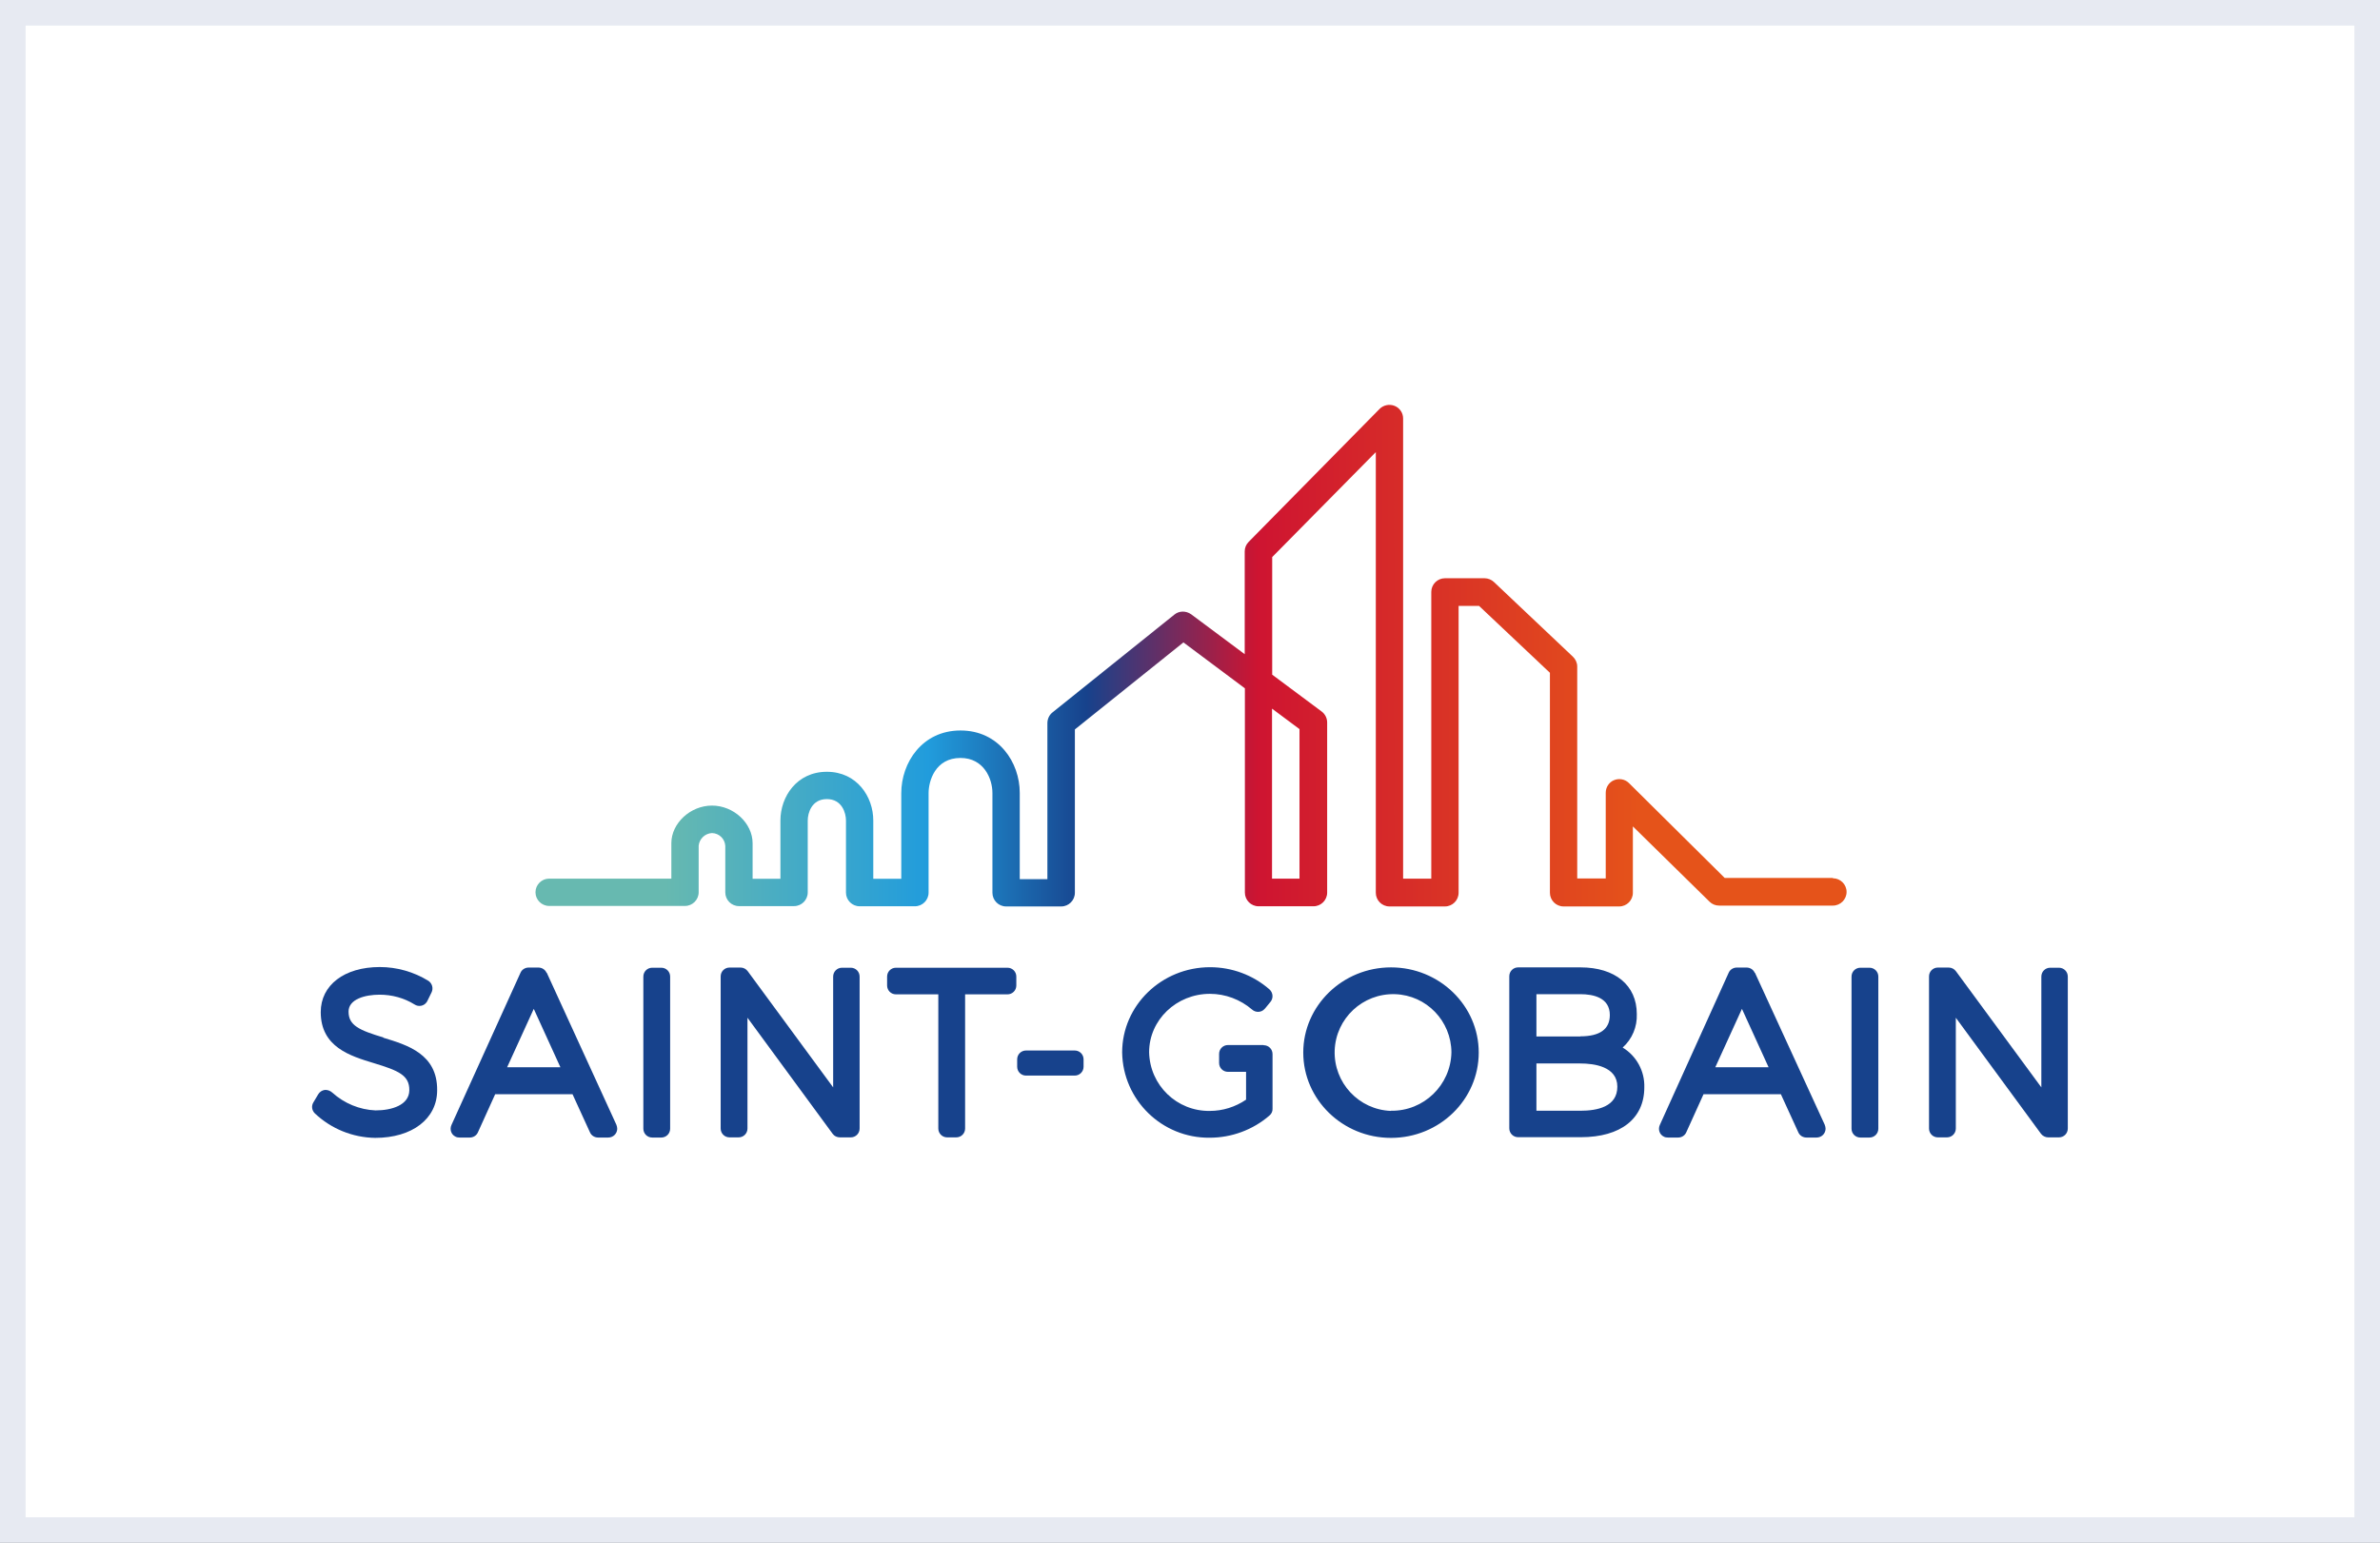
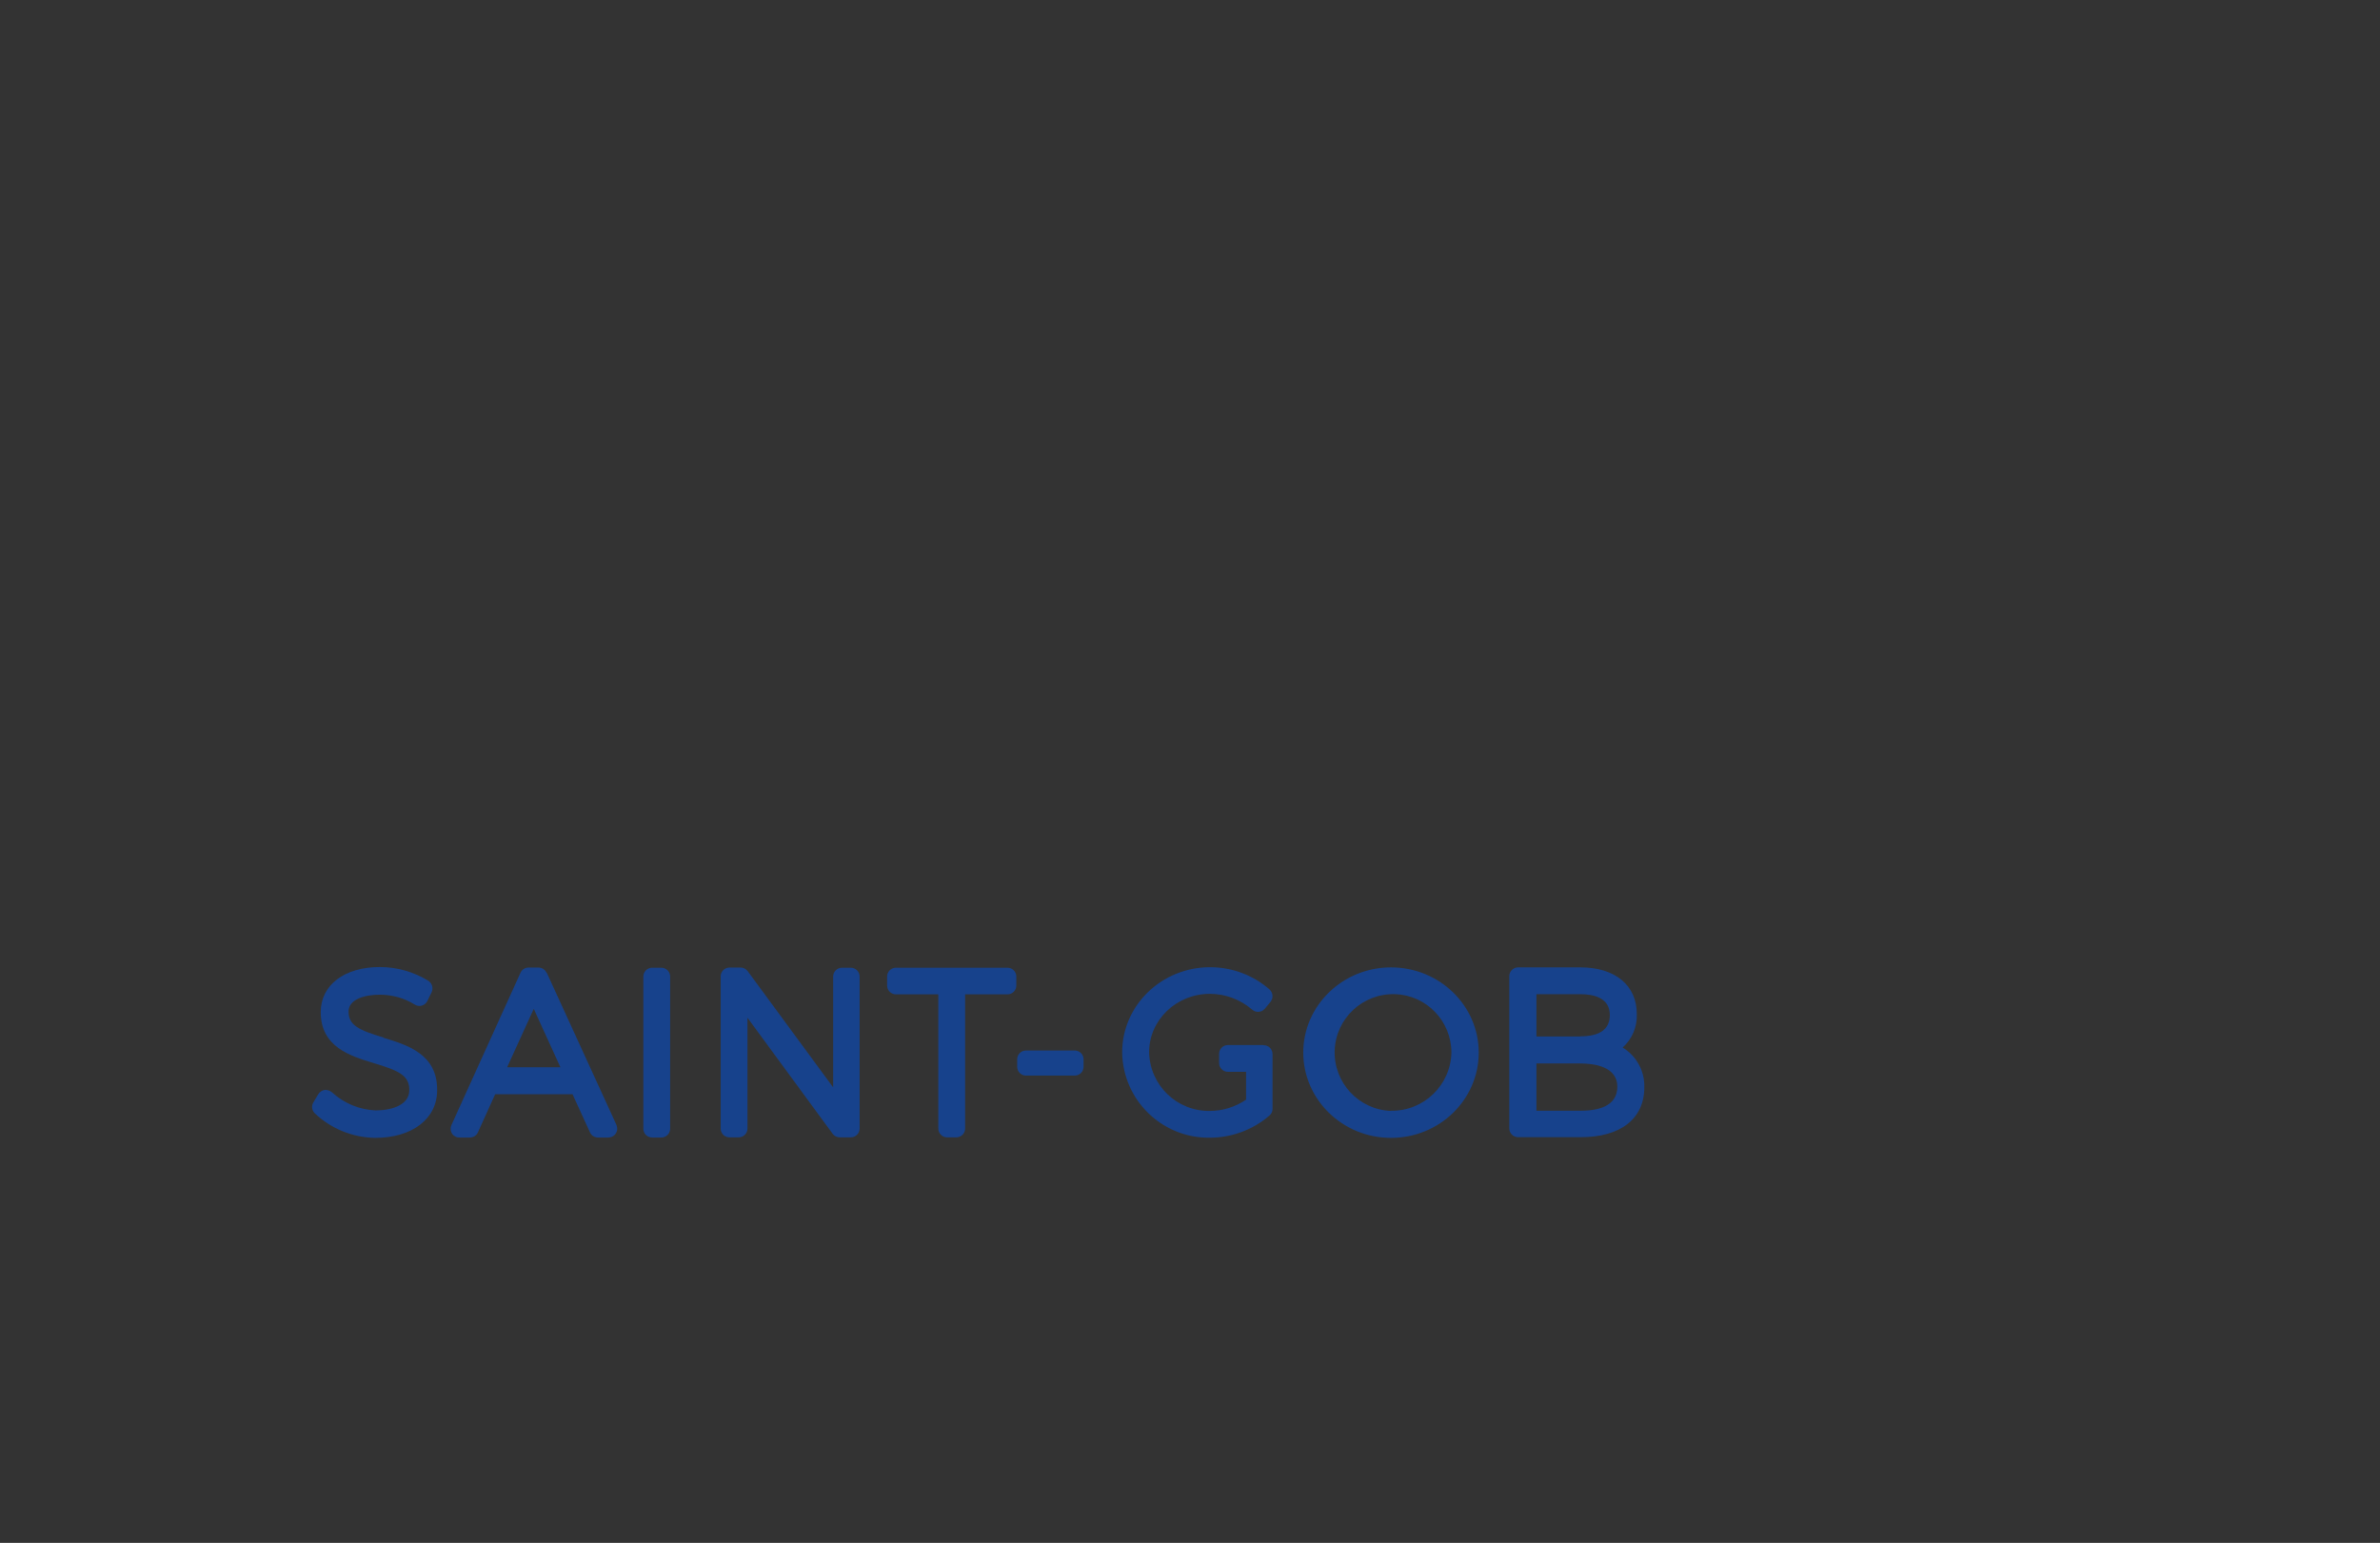
<svg xmlns="http://www.w3.org/2000/svg" id="Camada_2" data-name="Camada 2" viewBox="0 0 139.43 90.4">
  <rect x="0" y="0" width="139.43" height="90.4" fill="#333333" stroke="none" />
  <defs>
    <style>
      .cls-1 {
        fill: #fff;
        stroke: #e7eaf2;
        stroke-miterlimit: 10;
        stroke-width: 1.5px;
      }

      .cls-2 {
        fill: url(#Gradiente_sem_nome_5);
      }

      .cls-2, .cls-3 {
        stroke-width: 0px;
      }

      .cls-3 {
        fill: #17428c;
      }
    </style>
    <linearGradient id="Gradiente_sem_nome_5" data-name="Gradiente sem nome 5" x1="142.12" y1="-436.24" x2="219.26" y2="-436.24" gradientTransform="translate(-110.86 -397.84) scale(1 -1)" gradientUnits="userSpaceOnUse">
      <stop offset=".1" stop-color="#67b9b0" />
      <stop offset=".3" stop-color="#219cdc" />
      <stop offset=".42" stop-color="#17428c" />
      <stop offset=".55" stop-color="#ce1431" />
      <stop offset=".84" stop-color="#e5531a" />
    </linearGradient>
  </defs>
  <g id="Camada_1-2" data-name="Camada 1">
    <g>
-       <rect class="cls-1" x=".75" y=".75" width="137.93" height="88.9" />
      <g>
        <path class="cls-3" d="M22.47,60.79c-1.43-.43-2.05-.71-2.05-1.52,0-.73.97-.99,1.82-.99.72,0,1.43.19,2.04.57.24.16.56.1.72-.14.01-.02.03-.04.04-.07l.24-.49c.12-.24.04-.53-.18-.68-.86-.53-1.85-.81-2.85-.81-2.08,0-3.46,1.06-3.46,2.64,0,2.05,1.73,2.57,3.11,2.99,1.46.44,2.09.72,2.08,1.59s-1.03,1.18-1.98,1.18c-.94-.04-1.83-.41-2.53-1.04-.12-.11-.28-.17-.44-.16-.16.02-.31.12-.39.26l-.28.47c-.13.21-.09.47.08.64.96.91,2.22,1.42,3.54,1.44,2.17,0,3.63-1.12,3.63-2.79.02-2.12-1.74-2.65-3.16-3.08" />
        <path class="cls-3" d="M29.71,62.53l1.56-3.42,1.56,3.42h-3.11ZM32.02,57c-.08-.19-.27-.31-.48-.31h-.57c-.21,0-.4.12-.48.31l-4.04,8.91c-.12.26-.02.57.24.69.07.04.16.05.24.05h.59c.21,0,.4-.12.48-.31l1.01-2.23h4.53l1.02,2.23c.08.19.27.31.48.31h.59c.29,0,.52-.22.53-.51,0-.08-.02-.16-.05-.24l-4.08-8.91ZM38.74,56.7h-.53c-.29,0-.52.23-.52.52v8.91c0,.29.23.52.52.52h.53c.29,0,.52-.23.52-.52v-8.91c0-.29-.23-.52-.52-.52M49.85,56.7h-.52c-.29,0-.52.23-.52.52v6.49l-5-6.8c-.1-.14-.26-.22-.42-.22h-.65c-.29,0-.52.23-.52.52v8.91c0,.29.23.52.52.52h.53c.29,0,.52-.23.52-.52v-6.49l4.99,6.8c.1.14.26.21.43.21h.63c.29,0,.52-.23.52-.52v-8.9c0-.29-.23-.52-.52-.52M59.04,56.7h-6.55c-.29,0-.52.23-.52.52v.52c0,.29.23.52.52.52h2.48v7.86c0,.29.23.52.52.52h.53c.29,0,.52-.23.52-.52v-7.86h2.48c.29,0,.52-.23.52-.52v-.52c0-.29-.23-.52-.52-.52M62.96,61.55h-2.85c-.29,0-.52.23-.52.52v.43c0,.29.23.52.52.52h2.85c.29,0,.52-.23.52-.52v-.43c0-.29-.23-.52-.52-.52M74.02,61.23h-2.08c-.29,0-.52.23-.52.52v.53c0,.29.23.52.52.52h1.06v1.63c-.63.43-1.37.66-2.12.66-1.93.03-3.52-1.5-3.56-3.44,0-1.89,1.6-3.42,3.56-3.42.91,0,1.78.33,2.47.92.21.19.54.18.73-.03,0-.01.02-.02.03-.03l.32-.39c.18-.22.15-.54-.06-.73-.96-.84-2.2-1.3-3.48-1.3-2.84,0-5.15,2.24-5.15,4.99.04,2.79,2.33,5.03,5.13,5,1.28,0,2.53-.46,3.5-1.3.12-.1.19-.25.18-.4v-3.2c0-.29-.23-.52-.52-.52M81.49,65.09c-1.89-.07-3.36-1.65-3.3-3.54.07-1.89,1.65-3.36,3.54-3.3,1.84.06,3.29,1.57,3.3,3.41-.04,1.92-1.62,3.45-3.54,3.42M81.49,56.68c-2.83,0-5.14,2.24-5.14,4.99s2.3,5,5.14,5,5.14-2.24,5.14-5-2.31-4.99-5.14-4.99M90.01,62.31h2.57c.81,0,2.17.18,2.17,1.36s-1.18,1.41-2.17,1.41h-2.57v-2.77ZM92.58,60.73h-2.57v-2.48h2.57c.78,0,1.73.21,1.73,1.22,0,.83-.58,1.25-1.73,1.25M95.06,61.38c.56-.5.86-1.22.83-1.97,0-1.68-1.27-2.73-3.3-2.73h-3.65c-.29,0-.52.23-.52.52v8.91c0,.29.23.52.52.52h3.67c2.34,0,3.72-1.09,3.72-2.92.03-.95-.46-1.85-1.28-2.34" />
-         <path class="cls-3" d="M100.49,62.53l1.56-3.42,1.56,3.42h-3.11ZM102.8,57c-.08-.19-.27-.31-.48-.31h-.57c-.21,0-.4.12-.48.31l-4.03,8.91c-.12.26-.02.57.24.69.07.04.16.05.24.05h.59c.21,0,.4-.12.48-.31l1.01-2.23h4.53l1.02,2.23c.08.19.27.31.48.31h.59c.29,0,.52-.22.53-.51,0-.08-.02-.16-.05-.24l-4.09-8.91ZM109.52,56.7h-.53c-.29,0-.52.23-.52.52v8.91c0,.29.23.52.52.52h.53c.29,0,.52-.23.52-.52v-8.91c0-.29-.23-.52-.52-.52M120.63,56.7h-.52c-.29,0-.52.23-.52.52v6.49l-5-6.8c-.1-.14-.26-.22-.43-.22h-.63c-.29,0-.52.23-.52.52v8.91c0,.29.23.52.52.52h.53c.29,0,.52-.23.52-.52v-6.49l4.99,6.8c.1.13.26.21.42.21h.63c.29,0,.52-.23.52-.52v-8.9c0-.29-.23-.52-.52-.52" />
-         <path class="cls-2" d="M107.38,51.44h-6.34l-.04-.04-5.57-5.52c-.23-.23-.58-.29-.87-.17-.3.12-.49.42-.49.74v5.02h-1.67v-12.42c0-.22-.1-.43-.26-.58l-4.62-4.37c-.15-.14-.35-.22-.55-.22h-2.32c-.44,0-.8.36-.8.8v16.8h-1.65v-26.96c0-.33-.2-.62-.5-.74-.3-.12-.65-.05-.88.18l-7.67,7.79c-.15.15-.23.35-.23.56v6.02l-3.14-2.34c-.3-.21-.7-.21-.98.02l-7.14,5.73c-.19.15-.3.38-.3.63v9.14h-1.62v-5.06c0-1.77-1.22-3.65-3.47-3.65s-3.47,1.89-3.47,3.67v5.02h-1.64v-3.42c0-1.38-.95-2.85-2.72-2.85s-2.72,1.47-2.72,2.85v3.42h-1.63v-2.08c0-1.18-1.11-2.21-2.38-2.21s-2.38,1.04-2.38,2.2v2.08h-7.16c-.44,0-.8.36-.8.8s.36.8.8.8h7.96c.44,0,.8-.36.8-.8v-2.73c.04-.4.37-.72.78-.74.42.01.76.34.78.76v2.72c0,.44.36.8.8.8h3.23c.44,0,.8-.36.8-.8v-4.22c0-.43.23-1.25,1.12-1.25s1.12.82,1.12,1.25v4.23c0,.44.36.8.8.8h3.24c.44,0,.8-.36.8-.8v-5.83c0-.71.39-2.06,1.87-2.06,1.37,0,1.87,1.22,1.87,2.05v5.85c0,.44.36.8.8.8h3.23c.44,0,.8-.36.8-.8v-9.57l.06-.05,6.3-5.05,3.6,2.69v11.97c0,.44.36.8.8.8h3.22c.44,0,.8-.36.8-.8v-9.97c0-.25-.12-.49-.32-.64l-2.9-2.16v-6.89l.04-.04,6.03-6.11v25.82c0,.44.36.8.8.8h3.25c.44,0,.8-.36.8-.8v-16.81h1.2l.04.04,4.11,3.88v12.89c0,.44.36.8.8.8h3.26c.44,0,.8-.36.8-.8v-3.89l4.49,4.41c.15.15.35.23.56.23h6.67c.44,0,.8-.36.8-.8s-.36-.8-.8-.8v.02ZM76.13,42.72v8.76h-1.61v-9.96l1.61,1.2Z" />
      </g>
    </g>
  </g>
</svg>